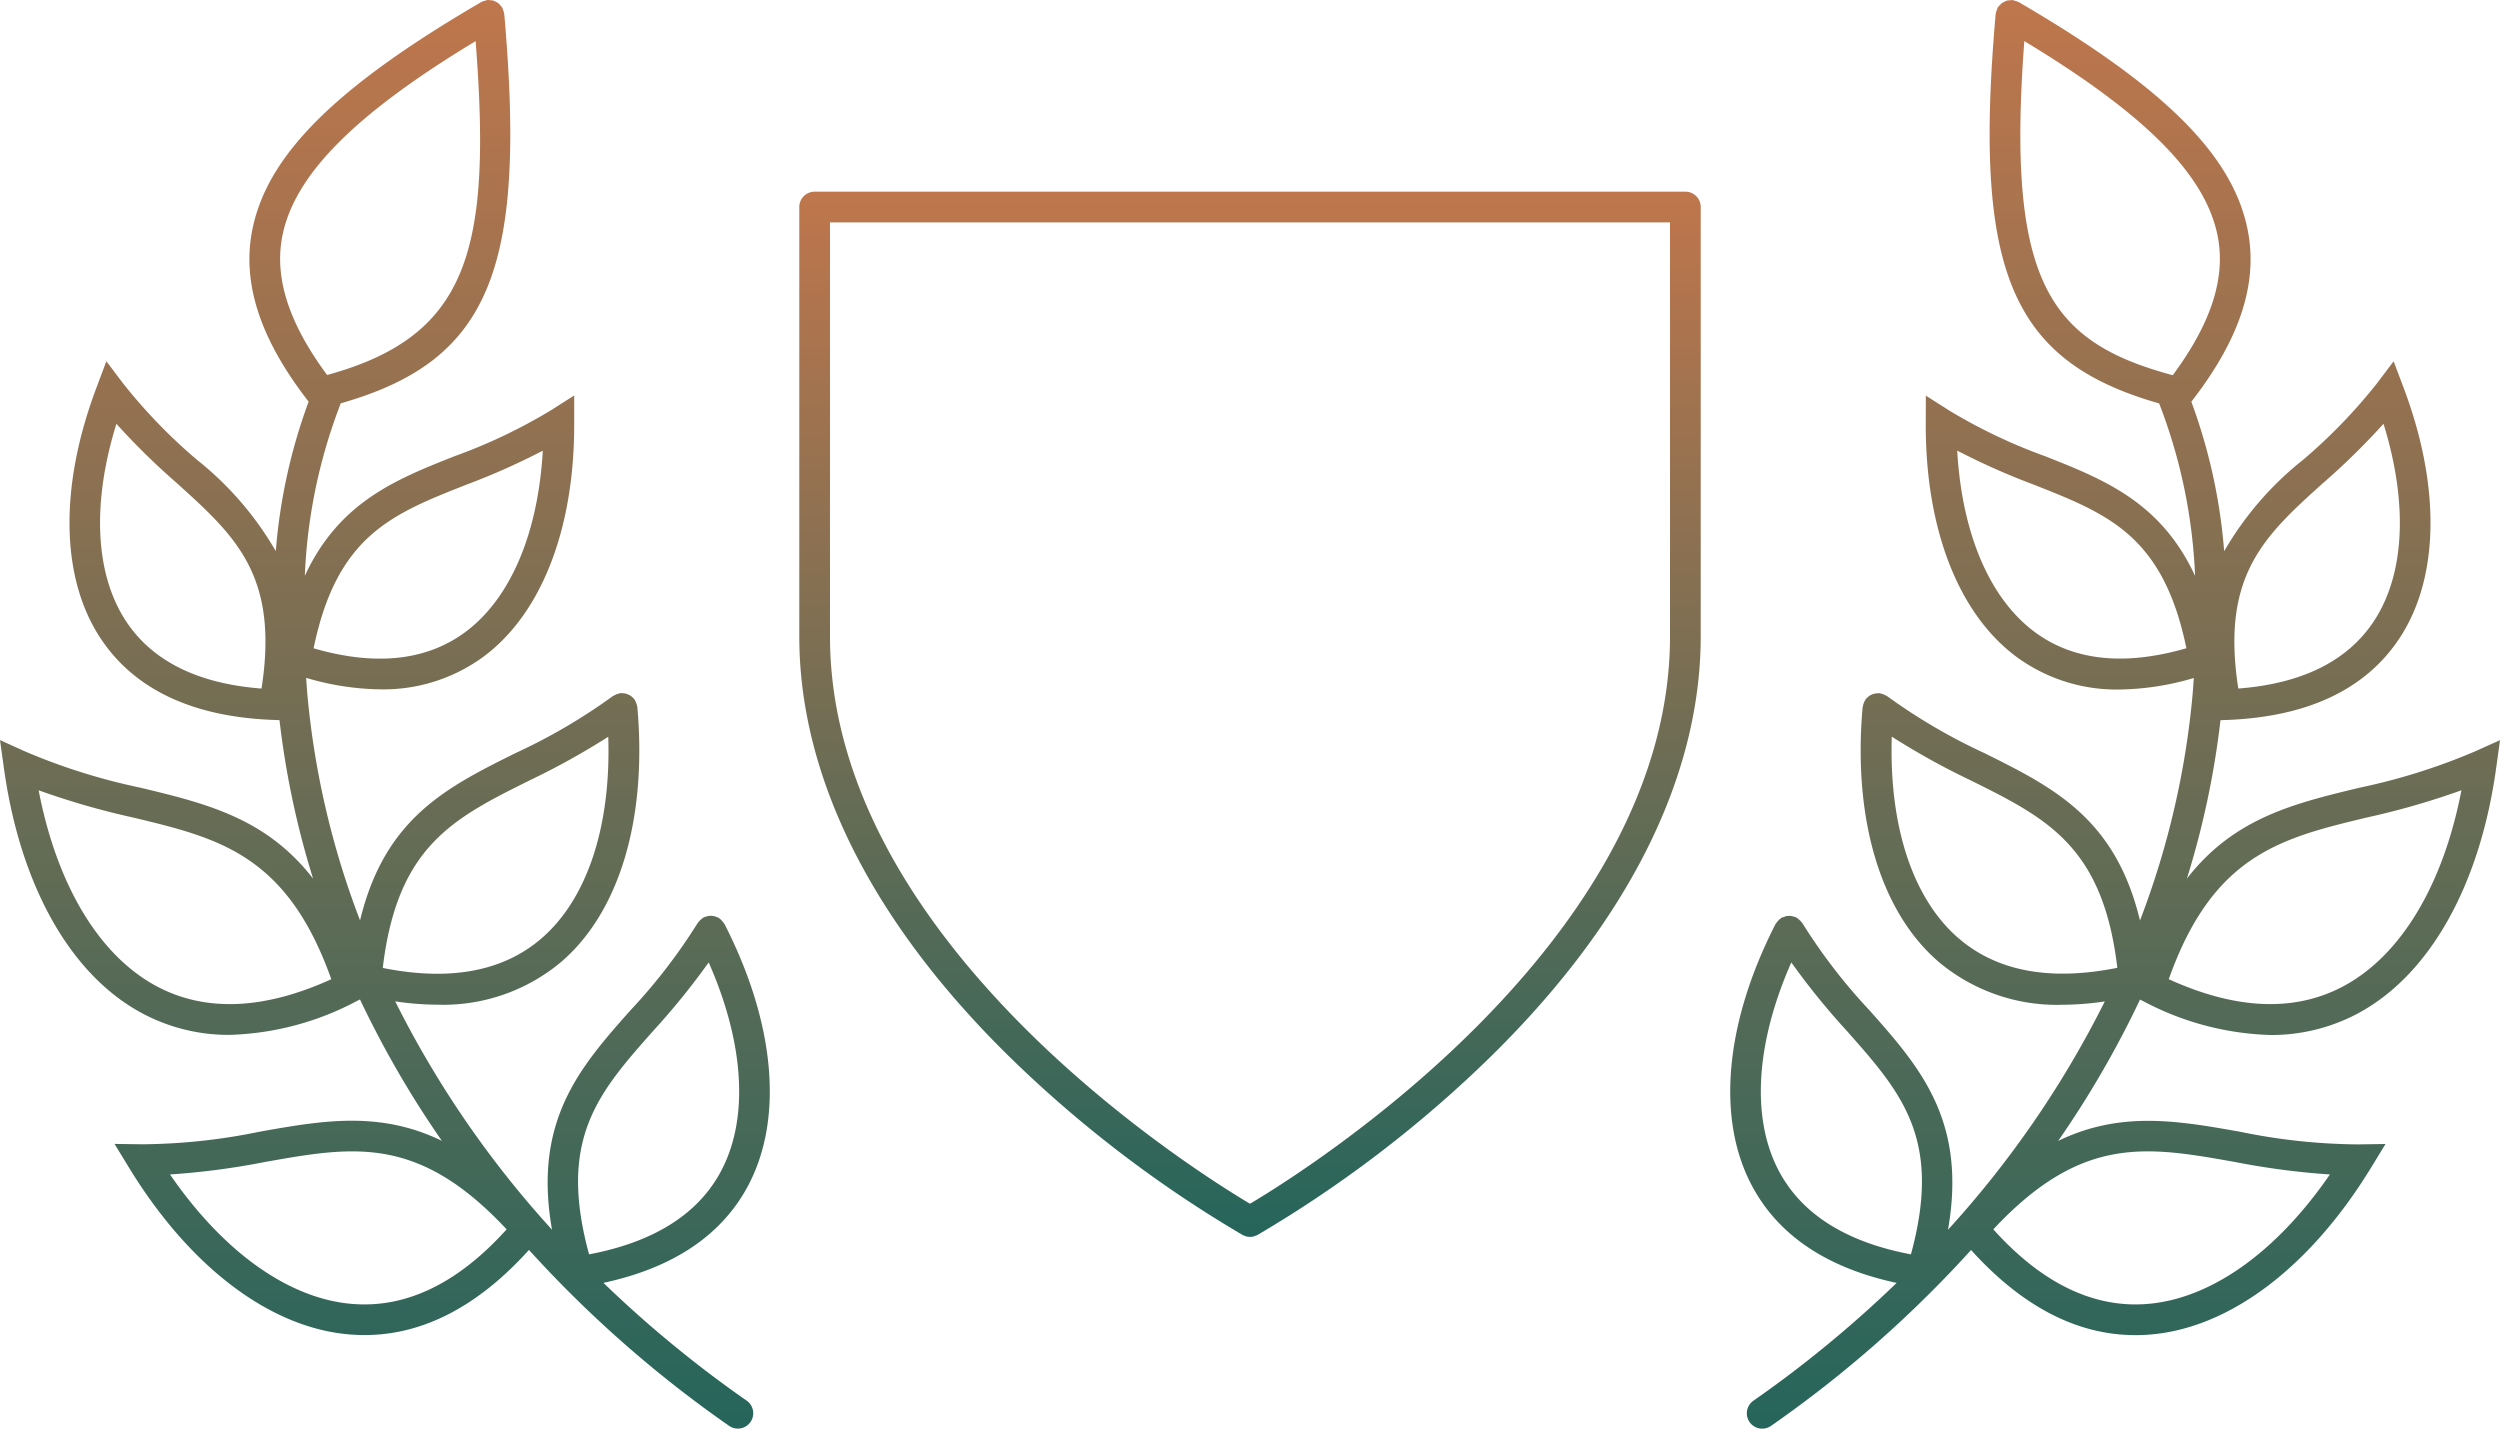
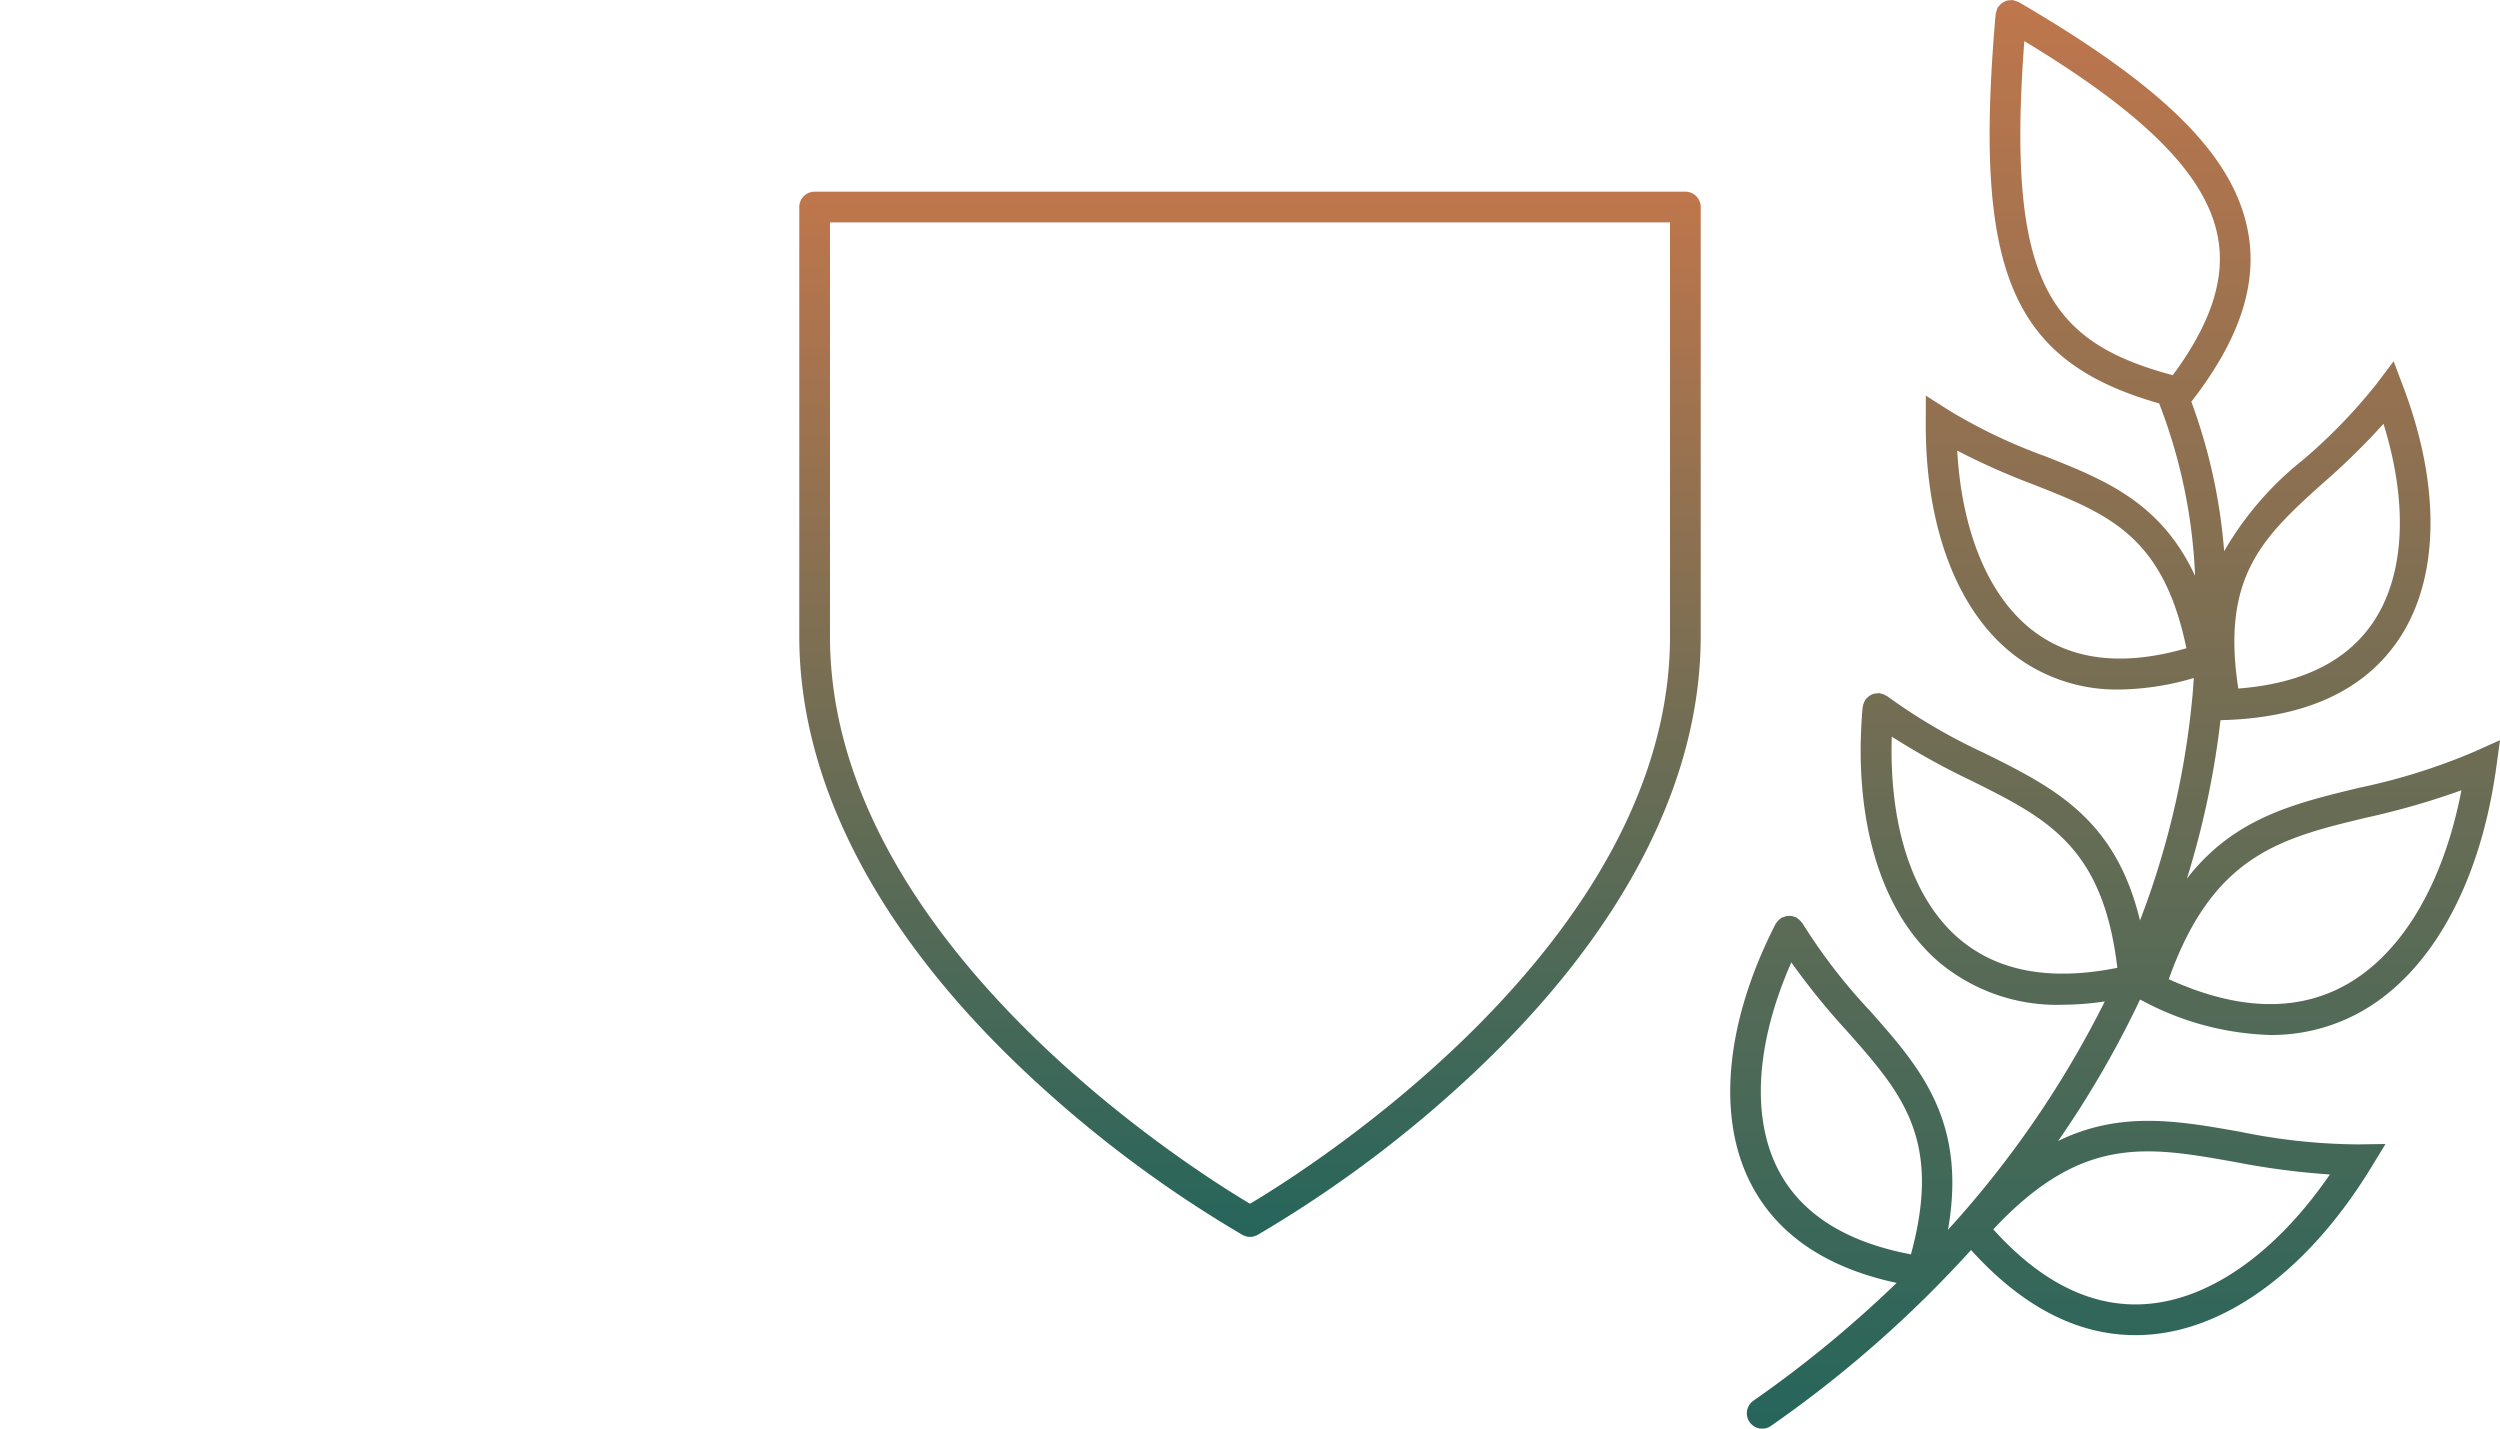
<svg xmlns="http://www.w3.org/2000/svg" width="142.324" height="81.33" viewBox="0 0 142.324 81.33">
  <defs>
    <linearGradient id="linear-gradient" x1="0.5" x2="0.5" y2="1" gradientUnits="objectBoundingBox">
      <stop offset="0" stop-color="#bf764c" />
      <stop offset="1" stop-color="#26655b" />
    </linearGradient>
    <clipPath id="clip-path">
      <rect id="Rectangle_1704" data-name="Rectangle 1704" width="142.324" height="81.33" fill="url(#linear-gradient)" />
    </clipPath>
  </defs>
  <g id="Group_1565" data-name="Group 1565" clip-path="url(#clip-path)">
    <path id="Path_39323" data-name="Path 39323" d="M102.5,12.483H52.931a.873.873,0,0,0-.874.874V37.8c0,8.225,4.378,16.735,12.665,24.608a68.988,68.988,0,0,0,12.57,9.468.863.863,0,0,0,.146.059c.019.006.037.017.056.022a.876.876,0,0,0,.222.03h0a.857.857,0,0,0,.22-.029c.025-.007.048-.02.073-.029a.806.806,0,0,0,.131-.052,68.988,68.988,0,0,0,12.57-9.468C99,54.534,103.375,46.025,103.375,37.8V13.357a.873.873,0,0,0-.874-.874M77.716,70.1c-3.2-1.9-23.911-14.894-23.911-32.3V14.231h47.822V37.8c0,17.407-20.707,30.4-23.911,32.3" transform="translate(-6.554 -1.571)" fill="url(#linear-gradient)" />
-     <path id="Path_39324" data-name="Path 39324" d="M42.65,67.381c1.96-3.811,1.448-9.2-1.406-14.78-.011-.022-.031-.035-.044-.055a.8.8,0,0,0-.108-.135.861.861,0,0,0-.129-.117c-.019-.014-.031-.035-.052-.047a.839.839,0,0,0-.09-.031.854.854,0,0,0-.164-.058.772.772,0,0,0-.167-.02.893.893,0,0,0-.16.009.874.874,0,0,0-.174.049.629.629,0,0,0-.088.024c-.022.01-.034.031-.054.043a.821.821,0,0,0-.138.11.8.8,0,0,0-.115.128c-.014.019-.034.031-.046.052a32.013,32.013,0,0,1-3.83,4.97c-2.849,3.212-5.551,6.273-4.459,12.484a57.292,57.292,0,0,1-8.927-13,16.63,16.63,0,0,0,2.4.19,10.461,10.461,0,0,0,7.064-2.448c3.308-2.85,4.883-8.135,4.321-14.5,0-.025-.016-.045-.02-.07a.82.82,0,0,0-.045-.155.863.863,0,0,0-.087-.178c-.01-.016-.013-.035-.024-.051s-.037-.028-.052-.045a.827.827,0,0,0-.163-.144.926.926,0,0,0-.112-.061.817.817,0,0,0-.179-.061.855.855,0,0,0-.17-.018.843.843,0,0,0-.094-.01.619.619,0,0,0-.066.019.845.845,0,0,0-.169.05.81.81,0,0,0-.156.076c-.02.013-.044.016-.063.031a32.611,32.611,0,0,1-5.528,3.237c-3.962,1.968-7.455,3.72-8.859,9.529A47.971,47.971,0,0,1,17.5,39.555c-.029-.33-.048-.645-.071-.965a15.479,15.479,0,0,0,4.223.655,9.631,9.631,0,0,0,5.79-1.8c3.354-2.428,5.267-7.292,5.247-13.345l0-1.586-1.338.851a30.71,30.71,0,0,1-5.456,2.6C22.518,27.3,19.3,28.588,17.354,32.78a30.565,30.565,0,0,1,2.046-9.82c8.483-2.414,10.582-7.6,9.307-22.165,0-.006,0-.01-.005-.017A.892.892,0,0,0,28.65.6.832.832,0,0,0,28.6.45c0-.006,0-.013-.006-.019a.82.82,0,0,0-.1-.113.906.906,0,0,0-.113-.126A.83.83,0,0,0,28.22.1a.835.835,0,0,0-.138-.066.874.874,0,0,0-.191-.022A.716.716,0,0,0,27.761,0c-.007,0-.011,0-.017.005a.915.915,0,0,0-.168.049.848.848,0,0,0-.163.055A.128.128,0,0,0,27.4.116c-8.321,4.85-12.223,8.744-13.046,13.02-.581,3.017.471,6.2,3.216,9.731a31.714,31.714,0,0,0-1.869,8.51,18.375,18.375,0,0,0-4.5-5.21A30.679,30.679,0,0,1,7.01,21.83l-.955-1.265L5.5,22.047C3.362,27.7,3.45,32.918,5.738,36.359c1.93,2.9,5.245,4.461,9.853,4.627l.32.012a49.379,49.379,0,0,0,1.913,9.022c-2.669-3.445-6.076-4.275-9.848-5.181a34.84,34.84,0,0,1-6.533-2.053L0,42.132.218,43.7c.93,6.737,3.817,11.842,7.92,14.009a10.427,10.427,0,0,0,4.939,1.206,16.4,16.4,0,0,0,7.251-1.934l.166-.083a56.743,56.743,0,0,0,4.662,8.049c-3.548-1.721-6.8-1.156-10.37-.52a34.216,34.216,0,0,1-6.681.717L6.52,65.123l.826,1.353c3.485,5.7,8.092,9.164,12.639,9.5.259.018.516.029.773.029,3.323,0,6.463-1.642,9.356-4.848A67.134,67.134,0,0,0,41.507,81.172a.874.874,0,0,0,1-1.434,66.465,66.465,0,0,1-8.154-6.706c4.009-.86,6.806-2.75,8.3-5.651M26.531,27.6a39.762,39.762,0,0,0,4.37-1.942c-.27,4.752-1.869,8.486-4.485,10.379-2.2,1.589-5.072,1.882-8.563.871,1.322-6.4,4.433-7.632,8.678-9.308M16.068,13.467c.671-3.483,4.086-6.942,11.009-11.126.924,11.917-.4,16.8-8.454,19.007-2.165-2.924-3.013-5.509-2.555-7.882M14.893,39.2c-3.613-.275-6.2-1.554-7.7-3.807-1.784-2.683-1.974-6.731-.566-11.266a39.912,39.912,0,0,0,3.4,3.341c3.384,3.051,5.863,5.286,4.861,11.732m5.223,35.037C16.478,73.964,12.73,71.3,9.68,66.862a42.966,42.966,0,0,0,5.412-.712c5.035-.893,8.717-1.548,13.75,3.836-2.744,3.048-5.682,4.482-8.726,4.25m10.012-29.8a41.749,41.749,0,0,0,4.5-2.493c.163,5.093-1.191,9.23-3.808,11.485-2.191,1.888-5.235,2.439-9.029,1.676.819-6.912,3.995-8.509,8.34-10.667M8.954,56.166C5.659,54.425,3.239,50.4,2.2,44.991a43.693,43.693,0,0,0,5.368,1.548c4.881,1.172,8.769,2.106,11.292,9.207-3.815,1.738-7.144,1.878-9.906.42M33.535,71.41c-1.787-6.562.508-9.176,3.656-12.728a41.025,41.025,0,0,0,3.154-3.893c2.007,4.553,2.294,8.792.751,11.792-1.292,2.511-3.844,4.126-7.561,4.829" transform="translate(0 0)" fill="url(#linear-gradient)" />
    <path id="Path_39325" data-name="Path 39325" d="M155.068,42.786a34.775,34.775,0,0,1-6.533,2.053c-3.772.906-7.178,1.736-9.848,5.181A49.366,49.366,0,0,0,140.6,41l.32-.011c4.608-.168,7.923-1.725,9.853-4.627,2.288-3.442,2.377-8.658.243-14.312l-.56-1.483-.955,1.266a30.678,30.678,0,0,1-4.192,4.337,18.376,18.376,0,0,0-4.5,5.21,31.721,31.721,0,0,0-1.869-8.511c2.745-3.53,3.8-6.714,3.216-9.731-.823-4.275-4.725-8.168-13.046-13.02-.005,0-.011,0-.017-.006a.941.941,0,0,0-.165-.056.936.936,0,0,0-.165-.048c-.006,0-.01,0-.018-.005a.916.916,0,0,0-.129.015.875.875,0,0,0-.191.022A.865.865,0,0,0,128.3.1a.889.889,0,0,0-.174.1.891.891,0,0,0-.094.1.891.891,0,0,0-.118.132c0,.007,0,.015-.007.021a.87.87,0,0,0-.045.135.872.872,0,0,0-.058.193L127.8.8c-1.274,14.567.824,19.752,9.307,22.166a30.558,30.558,0,0,1,2.046,9.819c-1.942-4.192-5.163-5.48-8.535-6.811a30.71,30.71,0,0,1-5.456-2.6l-1.337-.851-.005,1.586c-.02,6.053,1.893,10.917,5.248,13.345a9.629,9.629,0,0,0,5.789,1.8,15.448,15.448,0,0,0,4.223-.656c-.023.32-.042.635-.071.965a47.985,47.985,0,0,1-2.992,12.84c-1.4-5.809-4.9-7.563-8.86-9.53a32.645,32.645,0,0,1-5.528-3.237c-.019-.015-.043-.017-.063-.031a.885.885,0,0,0-.156-.076.854.854,0,0,0-.17-.05.564.564,0,0,0-.066-.019.842.842,0,0,0-.094.01.941.941,0,0,0-.17.018.859.859,0,0,0-.175.059.793.793,0,0,0-.119.066.848.848,0,0,0-.155.135c-.017.019-.042.03-.059.052s-.015.038-.026.055a.847.847,0,0,0-.083.17.877.877,0,0,0-.046.16c0,.024-.017.044-.02.068-.561,6.365,1.013,11.651,4.322,14.5a10.462,10.462,0,0,0,7.064,2.448,16.631,16.631,0,0,0,2.4-.19,57.287,57.287,0,0,1-8.927,13c1.093-6.21-1.61-9.271-4.459-12.483a32.006,32.006,0,0,1-3.829-4.971c-.012-.02-.033-.031-.046-.052a.867.867,0,0,0-.118-.129.837.837,0,0,0-.136-.108c-.02-.012-.033-.032-.055-.044a.774.774,0,0,0-.091-.025.879.879,0,0,0-.17-.047.828.828,0,0,0-.161-.01.847.847,0,0,0-.168.021,23.328,23.328,0,0,0-.253.088c-.021.012-.032.033-.052.047a.844.844,0,0,0-.128.116.817.817,0,0,0-.108.136c-.012.02-.032.032-.043.054-2.854,5.583-3.366,10.97-1.406,14.78,1.492,2.9,4.288,4.791,8.3,5.651a66.55,66.55,0,0,1-8.154,6.707.874.874,0,1,0,1,1.434A67.092,67.092,0,0,0,126.4,71.162c2.894,3.206,6.033,4.847,9.356,4.847.256,0,.514-.01.773-.029,4.547-.34,9.154-3.8,12.639-9.5l.826-1.353-1.585.023a34.186,34.186,0,0,1-6.681-.717c-3.575-.636-6.823-1.2-10.37.52a56.735,56.735,0,0,0,4.662-8.048l.166.083a16.414,16.414,0,0,0,7.251,1.934,10.442,10.442,0,0,0,4.94-1.205c4.1-2.168,6.989-7.273,7.919-14.01l.218-1.571Zm-8.588-15.32a39.894,39.894,0,0,0,3.4-3.34c1.407,4.535,1.218,8.583-.566,11.265-1.5,2.253-4.086,3.531-7.7,3.807-1-6.446,1.477-8.682,4.861-11.732M129.432,2.34c6.925,4.184,10.341,7.644,11.012,11.127.459,2.376-.392,4.965-2.563,7.893-7.05-1.894-9.48-5.326-8.449-19.02m.664,33.693c-2.616-1.893-4.215-5.627-4.484-10.379a39.831,39.831,0,0,0,4.369,1.941c4.245,1.677,7.356,2.906,8.678,9.309-3.488,1.01-6.367.718-8.563-.871m-14.68,30.548c-1.543-3-1.256-7.238.751-11.791a41.121,41.121,0,0,0,3.154,3.892c3.148,3.552,5.444,6.166,3.656,12.728-3.717-.7-6.269-2.317-7.561-4.829m26-.431a42.967,42.967,0,0,0,5.412.712c-3.051,4.439-6.8,7.1-10.436,7.374-3.051.231-5.983-1.2-8.726-4.25,5.033-5.384,8.716-4.731,13.75-3.836M125.695,53.422c-2.617-2.254-3.97-6.39-3.808-11.485a41.759,41.759,0,0,0,4.5,2.493c4.345,2.158,7.521,3.755,8.34,10.667-3.8.764-6.838.212-9.029-1.676m21.863,2.744c-2.76,1.458-6.091,1.319-9.906-.42,2.522-7.1,6.41-8.036,11.292-9.208a43.847,43.847,0,0,0,5.369-1.547c-1.039,5.4-3.458,9.434-6.754,11.174" transform="translate(-14.188 0)" fill="url(#linear-gradient)" />
  </g>
</svg>